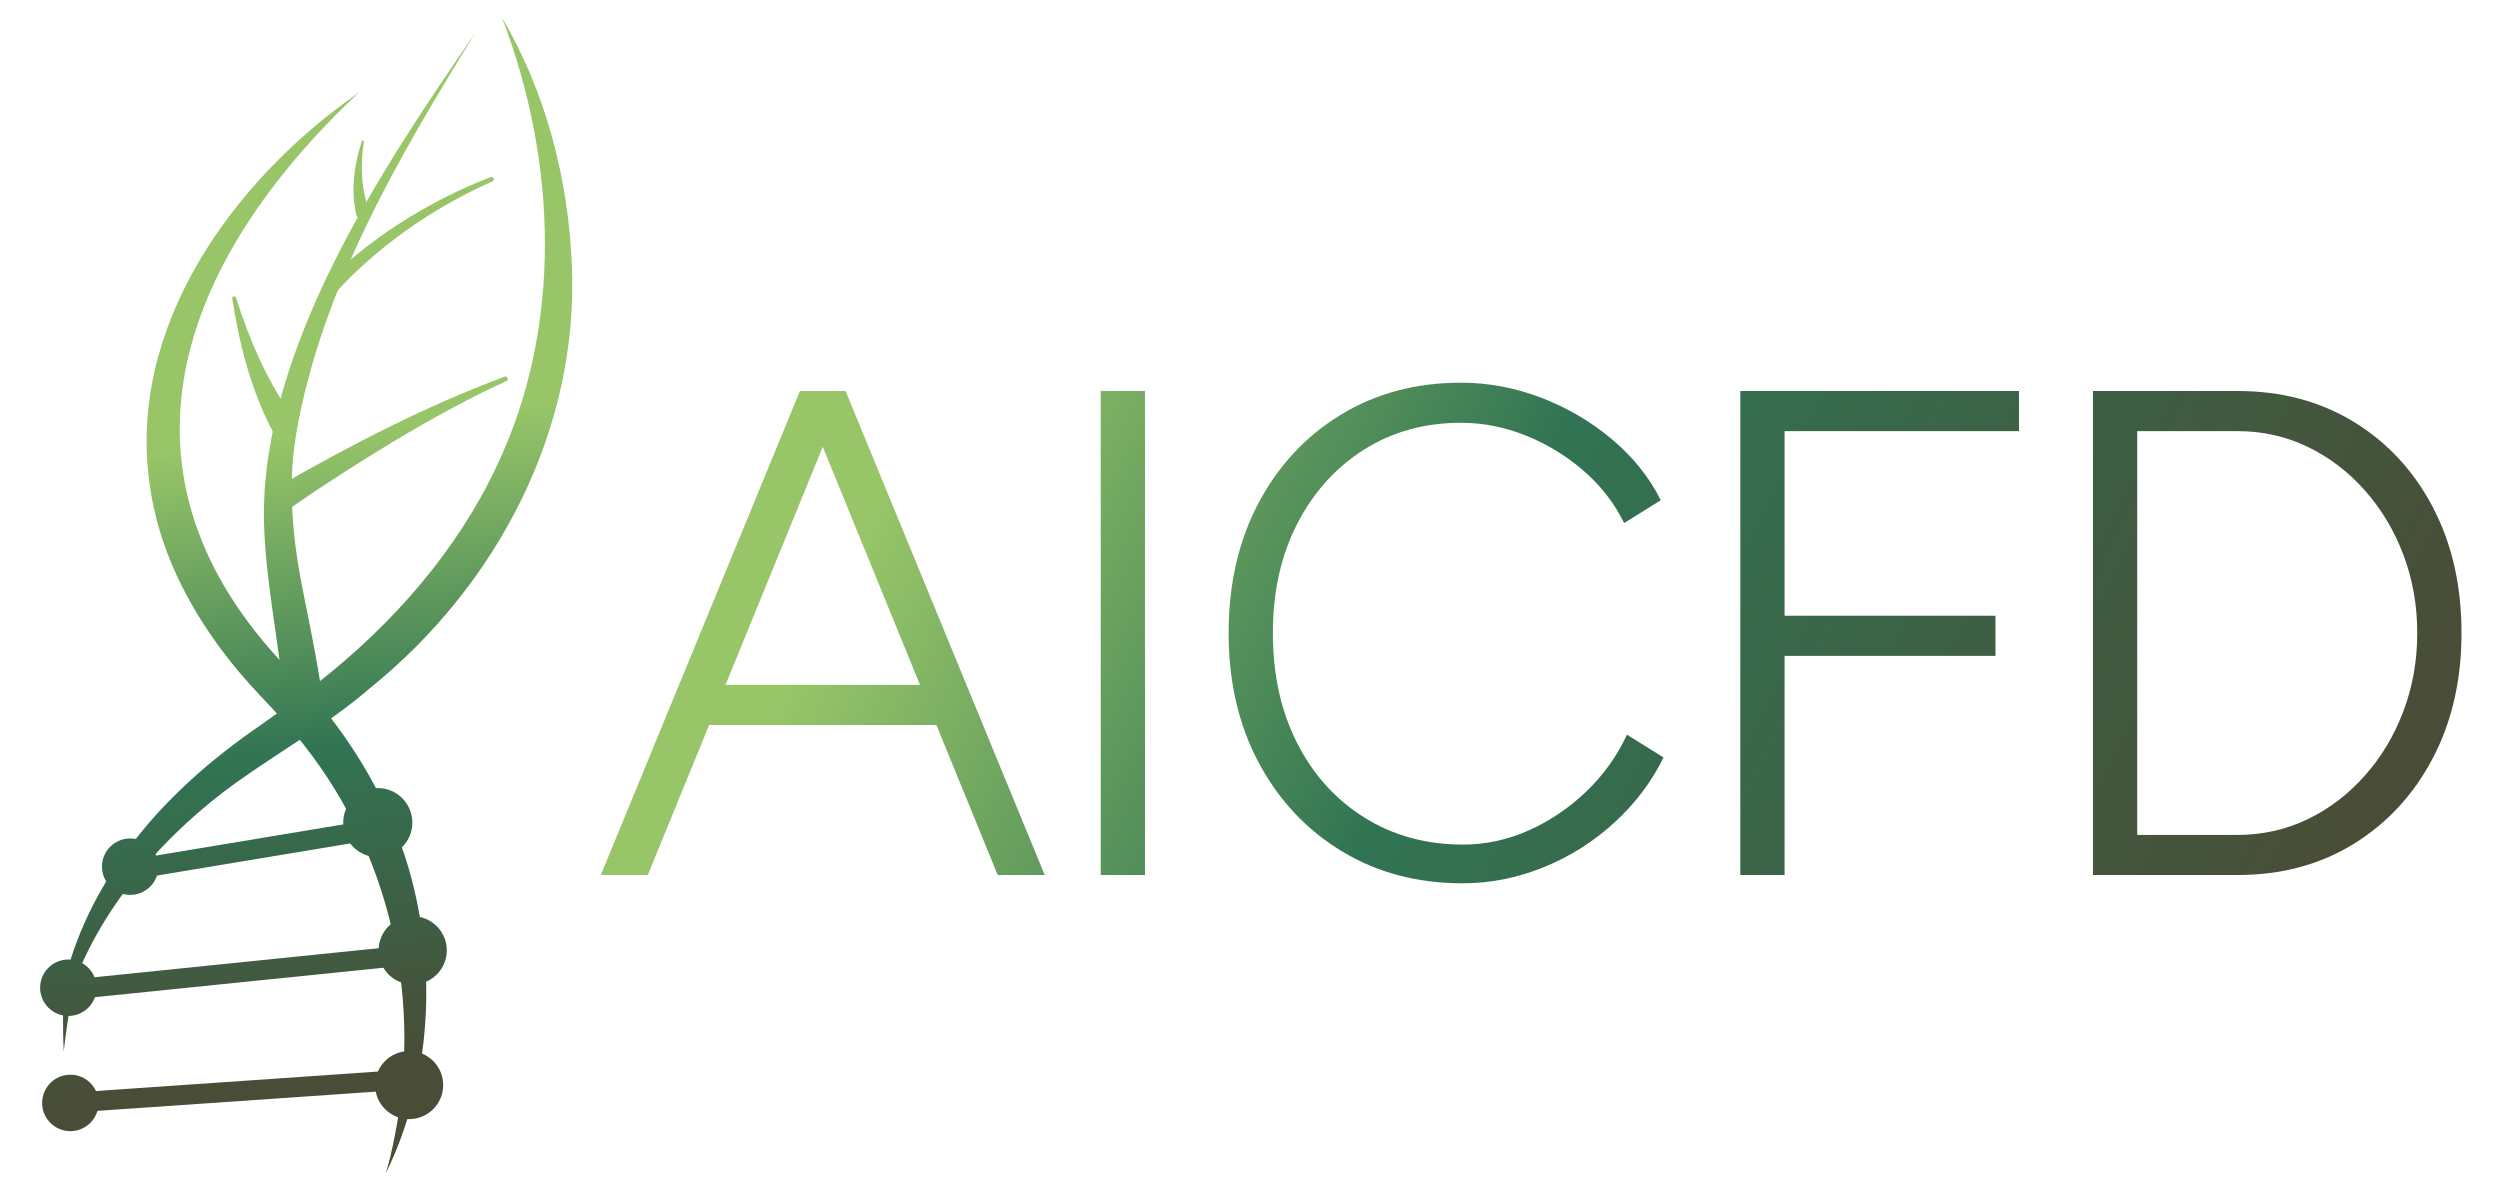
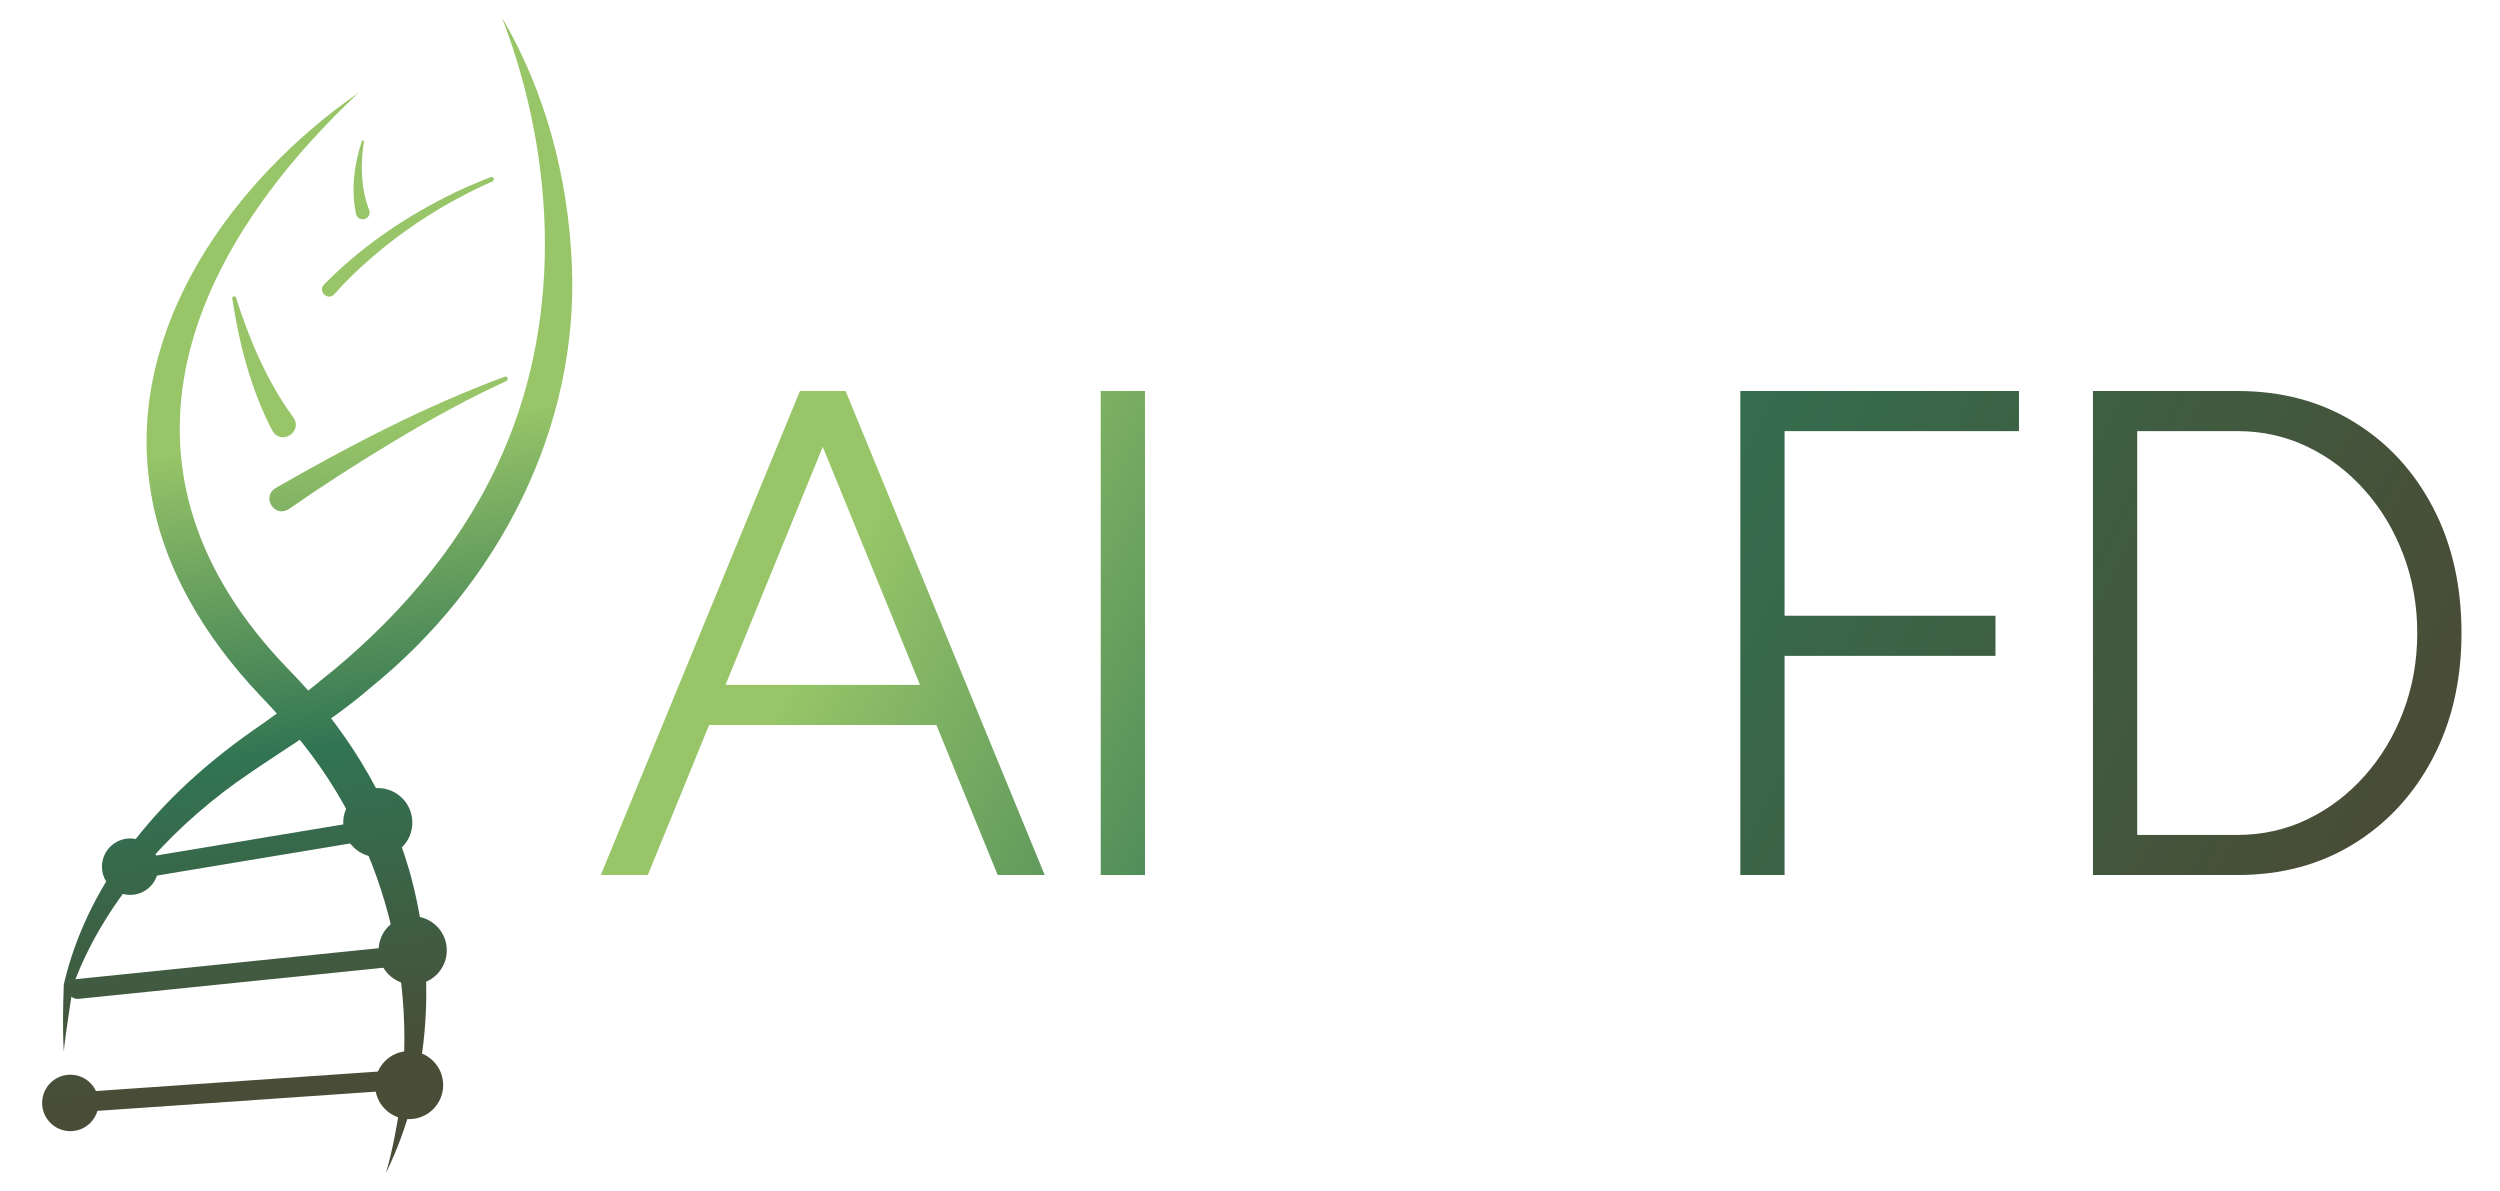
<svg xmlns="http://www.w3.org/2000/svg" xmlns:xlink="http://www.w3.org/1999/xlink" id="uuid-5188e4a7-3384-42a0-b2c2-7499bcf8e0f9" viewBox="0 0 263.83 125.693">
  <defs>
    <style>.uuid-1568975b-49d7-415d-8f46-accfd0a74c9c{fill:url(#uuid-cc460cb4-2a7d-4d1c-b1d6-b256cd624308);}.uuid-ea06466f-e64b-4067-91a0-c36337eec0d9{fill:url(#uuid-701fc57b-14cd-48c0-a08b-078f945cdd43);}.uuid-781997c0-47bd-4778-94e5-7649d0bebf4b{fill:url(#uuid-68f5f2ff-2d29-442a-9d4f-aaa5f7f13aff);}.uuid-84c6b8fd-e223-4486-9089-0ae176eac5f2{fill:url(#uuid-887673b2-d0dd-46cb-960f-6f5a5c9c4d74);}.uuid-5372cde5-3c9e-44d5-bc08-79b73fcf526a{fill:url(#uuid-fc0262c7-9464-4e4e-a0b4-744ad291f2ec);}.uuid-db3a1333-49c2-411b-ba4c-6e5ecc78c09b{fill:url(#uuid-64e091f4-3c22-4796-9ac9-77c33c61d0a4);}.uuid-656199cc-2a45-48cb-98df-190b15035c44{fill:url(#uuid-e2e370b3-f135-433c-8c6e-edf9f813e950);}.uuid-f4aead4f-6cfe-45c5-b158-b257a954483b{fill:url(#uuid-079a2ad1-e601-4316-a007-86e787abf6b6);}.uuid-fdf40c4c-59c1-43c3-ad3d-51bd7d0b9455{fill:url(#uuid-5c1949c6-77bf-4559-9492-d8793561540c);}.uuid-cb879ade-8df8-45b2-a709-42be546ab076{fill:url(#uuid-af62836c-b592-48d3-8cfa-28ac71f6ddad);}.uuid-203088c8-0ff6-4d6e-b19a-3ddc20f39aac{fill:url(#uuid-122ee581-a14e-4d7a-ad31-b716fe74fab3);}.uuid-a7d2d226-fc4f-4f08-80c5-789599c67751{fill:url(#uuid-dd779316-d68d-4916-a662-e1c7ecf368ba);}.uuid-92ba31e6-92bf-4caf-a53e-ad485711f647{fill:url(#uuid-b935fc85-fa03-4e1c-8ec7-b89abb80828d);}.uuid-1e96c17e-d615-4df2-9fd8-e17bf6b7d316{fill:url(#uuid-71313dfa-1031-4fbf-a35d-dcd993538dd2);}.uuid-4e4c50b2-c5a0-4293-b4ea-87a9326f271d{fill:url(#uuid-3e7bd7c4-a6c9-472a-84c4-42fe5b3742e2);}.uuid-732bfdbf-25ce-4392-a484-c9707b098e5a{fill:url(#uuid-6817351b-dba0-493c-9192-8147d2f9001f);}.uuid-d2376ec1-285c-46fc-b3ee-8251449b4049{fill:url(#uuid-0614930e-be31-4ca4-98c0-a15b187419aa);}.uuid-60714899-878a-4f01-af37-2bbb532874b6{fill:url(#uuid-cd38f584-25c9-4a08-953e-e809ba1a6895);}.uuid-40bd62f6-ad6e-407a-88bb-46739d6216de{fill:url(#uuid-d1623a55-5986-4853-9943-bd3fb061364a);}.uuid-5144be8e-a9e2-4322-b48f-9f5fbfa1a156{fill:url(#uuid-66657ccd-74ab-4fe7-bea5-54516ec96765);}.uuid-474ccded-8667-41e9-8e6c-cef06df736fb{fill:url(#uuid-851bea54-1a5a-4565-bb08-c11762d84543);}</style>
    <linearGradient id="uuid-d1623a55-5986-4853-9943-bd3fb061364a" x1="241.041" y1="148.146" x2="84.224" y2="70.706" gradientUnits="userSpaceOnUse">
      <stop offset=".106" stop-color="#494c36" />
      <stop offset=".648" stop-color="#317453" />
      <stop offset="1" stop-color="#97c568" />
    </linearGradient>
    <linearGradient id="uuid-e2e370b3-f135-433c-8c6e-edf9f813e950" x1="249.309" y1="131.402" x2="92.493" y2="53.962" xlink:href="#uuid-d1623a55-5986-4853-9943-bd3fb061364a" />
    <linearGradient id="uuid-dd779316-d68d-4916-a662-e1c7ecf368ba" x1="256.267" y1="117.312" x2="99.451" y2="39.872" xlink:href="#uuid-d1623a55-5986-4853-9943-bd3fb061364a" />
    <linearGradient id="uuid-66657ccd-74ab-4fe7-bea5-54516ec96765" x1="264.968" y1="99.694" x2="108.151" y2="22.254" xlink:href="#uuid-d1623a55-5986-4853-9943-bd3fb061364a" />
    <linearGradient id="uuid-3e7bd7c4-a6c9-472a-84c4-42fe5b3742e2" x1="271.452" y1="86.563" x2="114.636" y2="9.123" xlink:href="#uuid-d1623a55-5986-4853-9943-bd3fb061364a" />
    <linearGradient id="uuid-68f5f2ff-2d29-442a-9d4f-aaa5f7f13aff" x1="50.71" y1="119.968" x2="40.815" y2="44.894" gradientUnits="userSpaceOnUse">
      <stop offset=".112" stop-color="#494c36" />
      <stop offset=".564" stop-color="#317453" />
      <stop offset="1" stop-color="#97c568" />
    </linearGradient>
    <linearGradient id="uuid-0614930e-be31-4ca4-98c0-a15b187419aa" x1="55.512" y1="119.335" x2="45.617" y2="44.261" xlink:href="#uuid-68f5f2ff-2d29-442a-9d4f-aaa5f7f13aff" />
    <linearGradient id="uuid-5c1949c6-77bf-4559-9492-d8793561540c" x1="38.856" y1="121.531" x2="28.961" y2="46.457" xlink:href="#uuid-68f5f2ff-2d29-442a-9d4f-aaa5f7f13aff" />
    <linearGradient id="uuid-cd38f584-25c9-4a08-953e-e809ba1a6895" x1="51.303" y1="119.89" x2="41.408" y2="44.816" xlink:href="#uuid-68f5f2ff-2d29-442a-9d4f-aaa5f7f13aff" />
    <linearGradient id="uuid-6817351b-dba0-493c-9192-8147d2f9001f" x1="50.753" y1="119.963" x2="40.858" y2="44.889" xlink:href="#uuid-68f5f2ff-2d29-442a-9d4f-aaa5f7f13aff" />
    <linearGradient id="uuid-079a2ad1-e601-4316-a007-86e787abf6b6" x1="40.5" y1="121.314" x2="30.605" y2="46.24" xlink:href="#uuid-68f5f2ff-2d29-442a-9d4f-aaa5f7f13aff" />
    <linearGradient id="uuid-122ee581-a14e-4d7a-ad31-b716fe74fab3" x1="38.822" y1="121.535" x2="28.927" y2="46.461" xlink:href="#uuid-68f5f2ff-2d29-442a-9d4f-aaa5f7f13aff" />
    <linearGradient id="uuid-887673b2-d0dd-46cb-960f-6f5a5c9c4d74" x1="31.075" y1="122.556" x2="21.18" y2="47.482" xlink:href="#uuid-68f5f2ff-2d29-442a-9d4f-aaa5f7f13aff" />
    <linearGradient id="uuid-af62836c-b592-48d3-8cfa-28ac71f6ddad" x1="28.204" y1="122.935" x2="18.308" y2="47.861" xlink:href="#uuid-68f5f2ff-2d29-442a-9d4f-aaa5f7f13aff" />
    <linearGradient id="uuid-cc460cb4-2a7d-4d1c-b1d6-b256cd624308" x1="27.497" y1="123.028" x2="17.602" y2="47.954" xlink:href="#uuid-68f5f2ff-2d29-442a-9d4f-aaa5f7f13aff" />
    <linearGradient id="uuid-71313dfa-1031-4fbf-a35d-dcd993538dd2" x1="9.994" y1="125.335" x2=".098" y2="50.261" xlink:href="#uuid-68f5f2ff-2d29-442a-9d4f-aaa5f7f13aff" />
    <linearGradient id="uuid-851bea54-1a5a-4565-bb08-c11762d84543" x1="8.627" y1="125.515" x2="-1.268" y2="50.441" xlink:href="#uuid-68f5f2ff-2d29-442a-9d4f-aaa5f7f13aff" />
    <linearGradient id="uuid-701fc57b-14cd-48c0-a08b-078f945cdd43" x1="44.014" y1="120.851" x2="34.119" y2="45.777" xlink:href="#uuid-68f5f2ff-2d29-442a-9d4f-aaa5f7f13aff" />
    <linearGradient id="uuid-64e091f4-3c22-4796-9ac9-77c33c61d0a4" x1="46.224" y1="120.56" x2="36.329" y2="45.486" xlink:href="#uuid-68f5f2ff-2d29-442a-9d4f-aaa5f7f13aff" />
    <linearGradient id="uuid-b935fc85-fa03-4e1c-8ec7-b89abb80828d" x1="44.349" y1="120.807" x2="34.454" y2="45.733" xlink:href="#uuid-68f5f2ff-2d29-442a-9d4f-aaa5f7f13aff" />
    <linearGradient id="uuid-fc0262c7-9464-4e4e-a0b4-744ad291f2ec" x1="18.064" y1="124.271" x2="8.169" y2="49.197" xlink:href="#uuid-68f5f2ff-2d29-442a-9d4f-aaa5f7f13aff" />
  </defs>
  <path class="uuid-40bd62f6-ad6e-407a-88bb-46739d6216de" d="M63.403,92.343l21.016-51.08h4.816l-20.87,51.08h-4.962ZM73.327,76.508v-4.233h27v4.233h-27ZM105.289,92.343l-20.87-51.08h4.816l21.016,51.08h-4.962Z" />
  <path class="uuid-656199cc-2a45-48cb-98df-190b15035c44" d="M116.161,92.343v-51.08h4.67v51.08h-4.67Z" />
-   <path class="uuid-a7d2d226-fc4f-4f08-80c5-789599c67751" d="M154.397,93.218c-4.816,0-9.085-1.131-12.807-3.393s-6.64-5.375-8.757-9.34c-2.116-3.965-3.174-8.526-3.174-13.683,0-5.156,1.046-9.717,3.138-13.682,2.091-3.965,4.986-7.079,8.684-9.341,3.697-2.262,7.929-3.393,12.697-3.393,2.87,0,5.679.523,8.428,1.569,2.748,1.047,5.241,2.506,7.48,4.378,2.237,1.873,3.964,4.026,5.181,6.458l-3.868,2.408c-1.022-2.091-2.445-3.928-4.269-5.509-1.824-1.58-3.856-2.821-6.093-3.722-2.238-.9-4.524-1.35-6.859-1.35-3.844,0-7.261.949-10.253,2.846-2.992,1.898-5.339,4.513-7.042,7.844-1.703,3.333-2.554,7.164-2.554,11.493,0,4.378.851,8.246,2.554,11.603,1.702,3.356,4.074,5.983,7.115,7.881,3.04,1.898,6.506,2.846,10.398,2.846,2.383,0,4.694-.499,6.932-1.496,2.237-.997,4.269-2.372,6.093-4.123,1.824-1.751,3.247-3.745,4.269-5.983l3.868,2.408c-1.266,2.579-3.004,4.877-5.217,6.896-2.214,2.019-4.707,3.588-7.48,4.706-2.773,1.119-5.595,1.678-8.465,1.678Z" />
  <path class="uuid-5144be8e-a9e2-4322-b48f-9f5fbfa1a156" d="M183.659,92.343v-51.08h29.408v4.232h-24.737v19.484h22.257v4.233h-22.257v23.132h-4.67Z" />
  <path class="uuid-4e4c50b2-c5a0-4293-b4ea-87a9326f271d" d="M220.874,92.343v-51.08h15.251c4.621,0,8.708,1.083,12.259,3.247,3.55,2.165,6.336,5.169,8.355,9.012,2.018,3.844,3.028,8.271,3.028,13.281,0,4.963-1.01,9.365-3.028,13.208-2.019,3.844-4.805,6.859-8.355,9.049-3.552,2.189-7.638,3.283-12.259,3.283h-15.251ZM225.544,88.11h10.581c2.627,0,5.083-.547,7.37-1.641,2.286-1.095,4.305-2.628,6.057-4.597,1.751-1.97,3.113-4.244,4.086-6.823.973-2.578,1.459-5.327,1.459-8.246s-.487-5.667-1.459-8.245c-.974-2.578-2.335-4.853-4.086-6.823s-3.771-3.503-6.057-4.597c-2.287-1.095-4.743-1.642-7.37-1.642h-10.581v42.616Z" />
  <path class="uuid-781997c0-47bd-4778-94e5-7649d0bebf4b" d="M29.075,51.51c7.781-4.473,15.764-8.629,24.182-11.757.278-.101.477.321.185.455-4.045,1.856-7.941,4.01-11.757,6.288-3.799,2.283-7.565,4.697-11.197,7.221-1.499.981-2.94-1.249-1.413-2.208h0Z" />
  <path class="uuid-d2376ec1-285c-46fc-b3ee-8251449b4049" d="M34.186,30.036c3.725-3.797,8.09-6.815,12.803-9.22,1.554-.805,3.169-1.482,4.791-2.125.126-.05.269.012.319.138.05.125-.011.266-.134.318-4.73,2.085-9.146,4.88-13.029,8.287-1.291,1.132-2.556,2.348-3.646,3.608-.667.743-1.788-.261-1.104-1.005h0Z" />
  <path class="uuid-fdf40c4c-59c1-43c3-ad3d-51bd7d0b9455" d="M24.91,31.422c1.406,4.43,3.306,8.903,6.041,12.62,1.061,1.532-1.284,3.022-2.217,1.399-2.281-4.403-3.474-9.111-4.226-13.935-.04-.245.341-.329.402-.084h0Z" />
  <path class="uuid-60714899-878a-4f01-af37-2bbb532874b6" d="M38.403,14.954c-.368,2.4-.333,4.939.555,7.208.341.967-1.145,1.408-1.385.407-.552-2.557-.186-5.227.611-7.675.042-.131.25-.076.218.06h0Z" />
-   <path class="uuid-732bfdbf-25ce-4392-a484-c9707b098e5a" d="M50.126,3.53c-8.097,13.123-16.207,26.91-18.874,42.279-1.022,6.106-.243,12.078,1.033,18.119.615,3.055,1.237,6.171,1.702,9.328.165,1.113-.604,2.149-1.717,2.314-1.152.174-2.224-.67-2.327-1.83-.521-6.244-1.942-12.387-2.085-18.747-.343-17.975,12.351-37.118,22.268-51.463h0Z" />
  <path class="uuid-f4aead4f-6cfe-45c5-b158-b257a954483b" d="M52.986,1.875c4.588,7.806,6.957,16.882,7.355,25.907.822,17.435-7.818,33.931-21.217,44.772-4.304,3.741-9.516,6.698-14.152,9.995-7.555,5.441-14.145,12.935-17.266,21.472-.277,1.934-.79,5.008-.974,6.961-.136-2.356-.079-4.716-.002-7.075,1.168-5.086,3.532-9.912,6.667-14.139,3.865-5.303,8.877-9.68,14.269-13.358,1.775-1.287,4.383-3.059,6.022-4.469,7.731-6.088,14.48-13.734,18.697-22.678,7.063-14.777,6.391-32.271.599-47.388h0Z" />
  <path class="uuid-203088c8-0ff6-4d6e-b19a-3ddc20f39aac" d="M37.842,9.786c-18.851,17.714-27.402,40.136-7.435,60.817,5.833,5.922,10.43,13.147,12.758,21.158,3.022,10.523,2.34,22.249-2.447,32.058.387-1.287.682-2.592.935-3.9,3.116-15.554-.933-31.797-11.542-43.634-.737-.836-1.872-2.066-2.659-2.885-5.751-6.059-10.39-13.581-11.613-21.978-2.583-16.838,8.786-32.453,22.004-41.636h0Z" />
  <path class="uuid-84c6b8fd-e223-4486-9089-0ae176eac5f2" d="M13.692,92.862c-.504,0-.949-.364-1.034-.878-.096-.572.291-1.113.863-1.208l26.088-4.338c.569-.092,1.113.292,1.208.864.096.572-.291,1.113-.863,1.208l-26.088,4.338c-.058.01-.116.015-.173.015Z" />
  <path class="uuid-cb879ade-8df8-45b2-a709-42be546ab076" d="M8.187,105.416c-.532,0-.988-.403-1.043-.943-.059-.577.361-1.092.938-1.151l34.668-3.542c.576-.057,1.092.361,1.151.938.059.577-.361,1.092-.938,1.151l-34.668,3.542c-.036.004-.072.006-.108.006Z" />
  <path class="uuid-1568975b-49d7-415d-8f46-accfd0a74c9c" d="M9.635,117.274c-.547,0-1.008-.424-1.047-.978-.039-.579.397-1.08.976-1.12l33.623-2.321c.573-.039,1.08.396,1.12.975.039.579-.397,1.08-.976,1.12l-33.623,2.321c-.025.002-.049.002-.073.002Z" />
-   <circle class="uuid-1e96c17e-d615-4df2-9fd8-e17bf6b7d316" cx="7.213" cy="104.237" r="2.979" />
  <circle class="uuid-474ccded-8667-41e9-8e6c-cef06df736fb" cx="7.425" cy="116.394" r="2.979" />
  <circle class="uuid-ea06466f-e64b-4067-91a0-c36337eec0d9" cx="43.178" cy="114.511" r="3.592" />
  <circle class="uuid-db3a1333-49c2-411b-ba4c-6e5ecc78c09b" cx="43.553" cy="100.292" r="3.599" />
  <circle class="uuid-92ba31e6-92bf-4caf-a53e-ad485711f647" cx="39.869" cy="86.811" r="3.647" />
  <circle class="uuid-5372cde5-3c9e-44d5-bc08-79b73fcf526a" cx="13.739" cy="91.461" r="2.979" />
</svg>